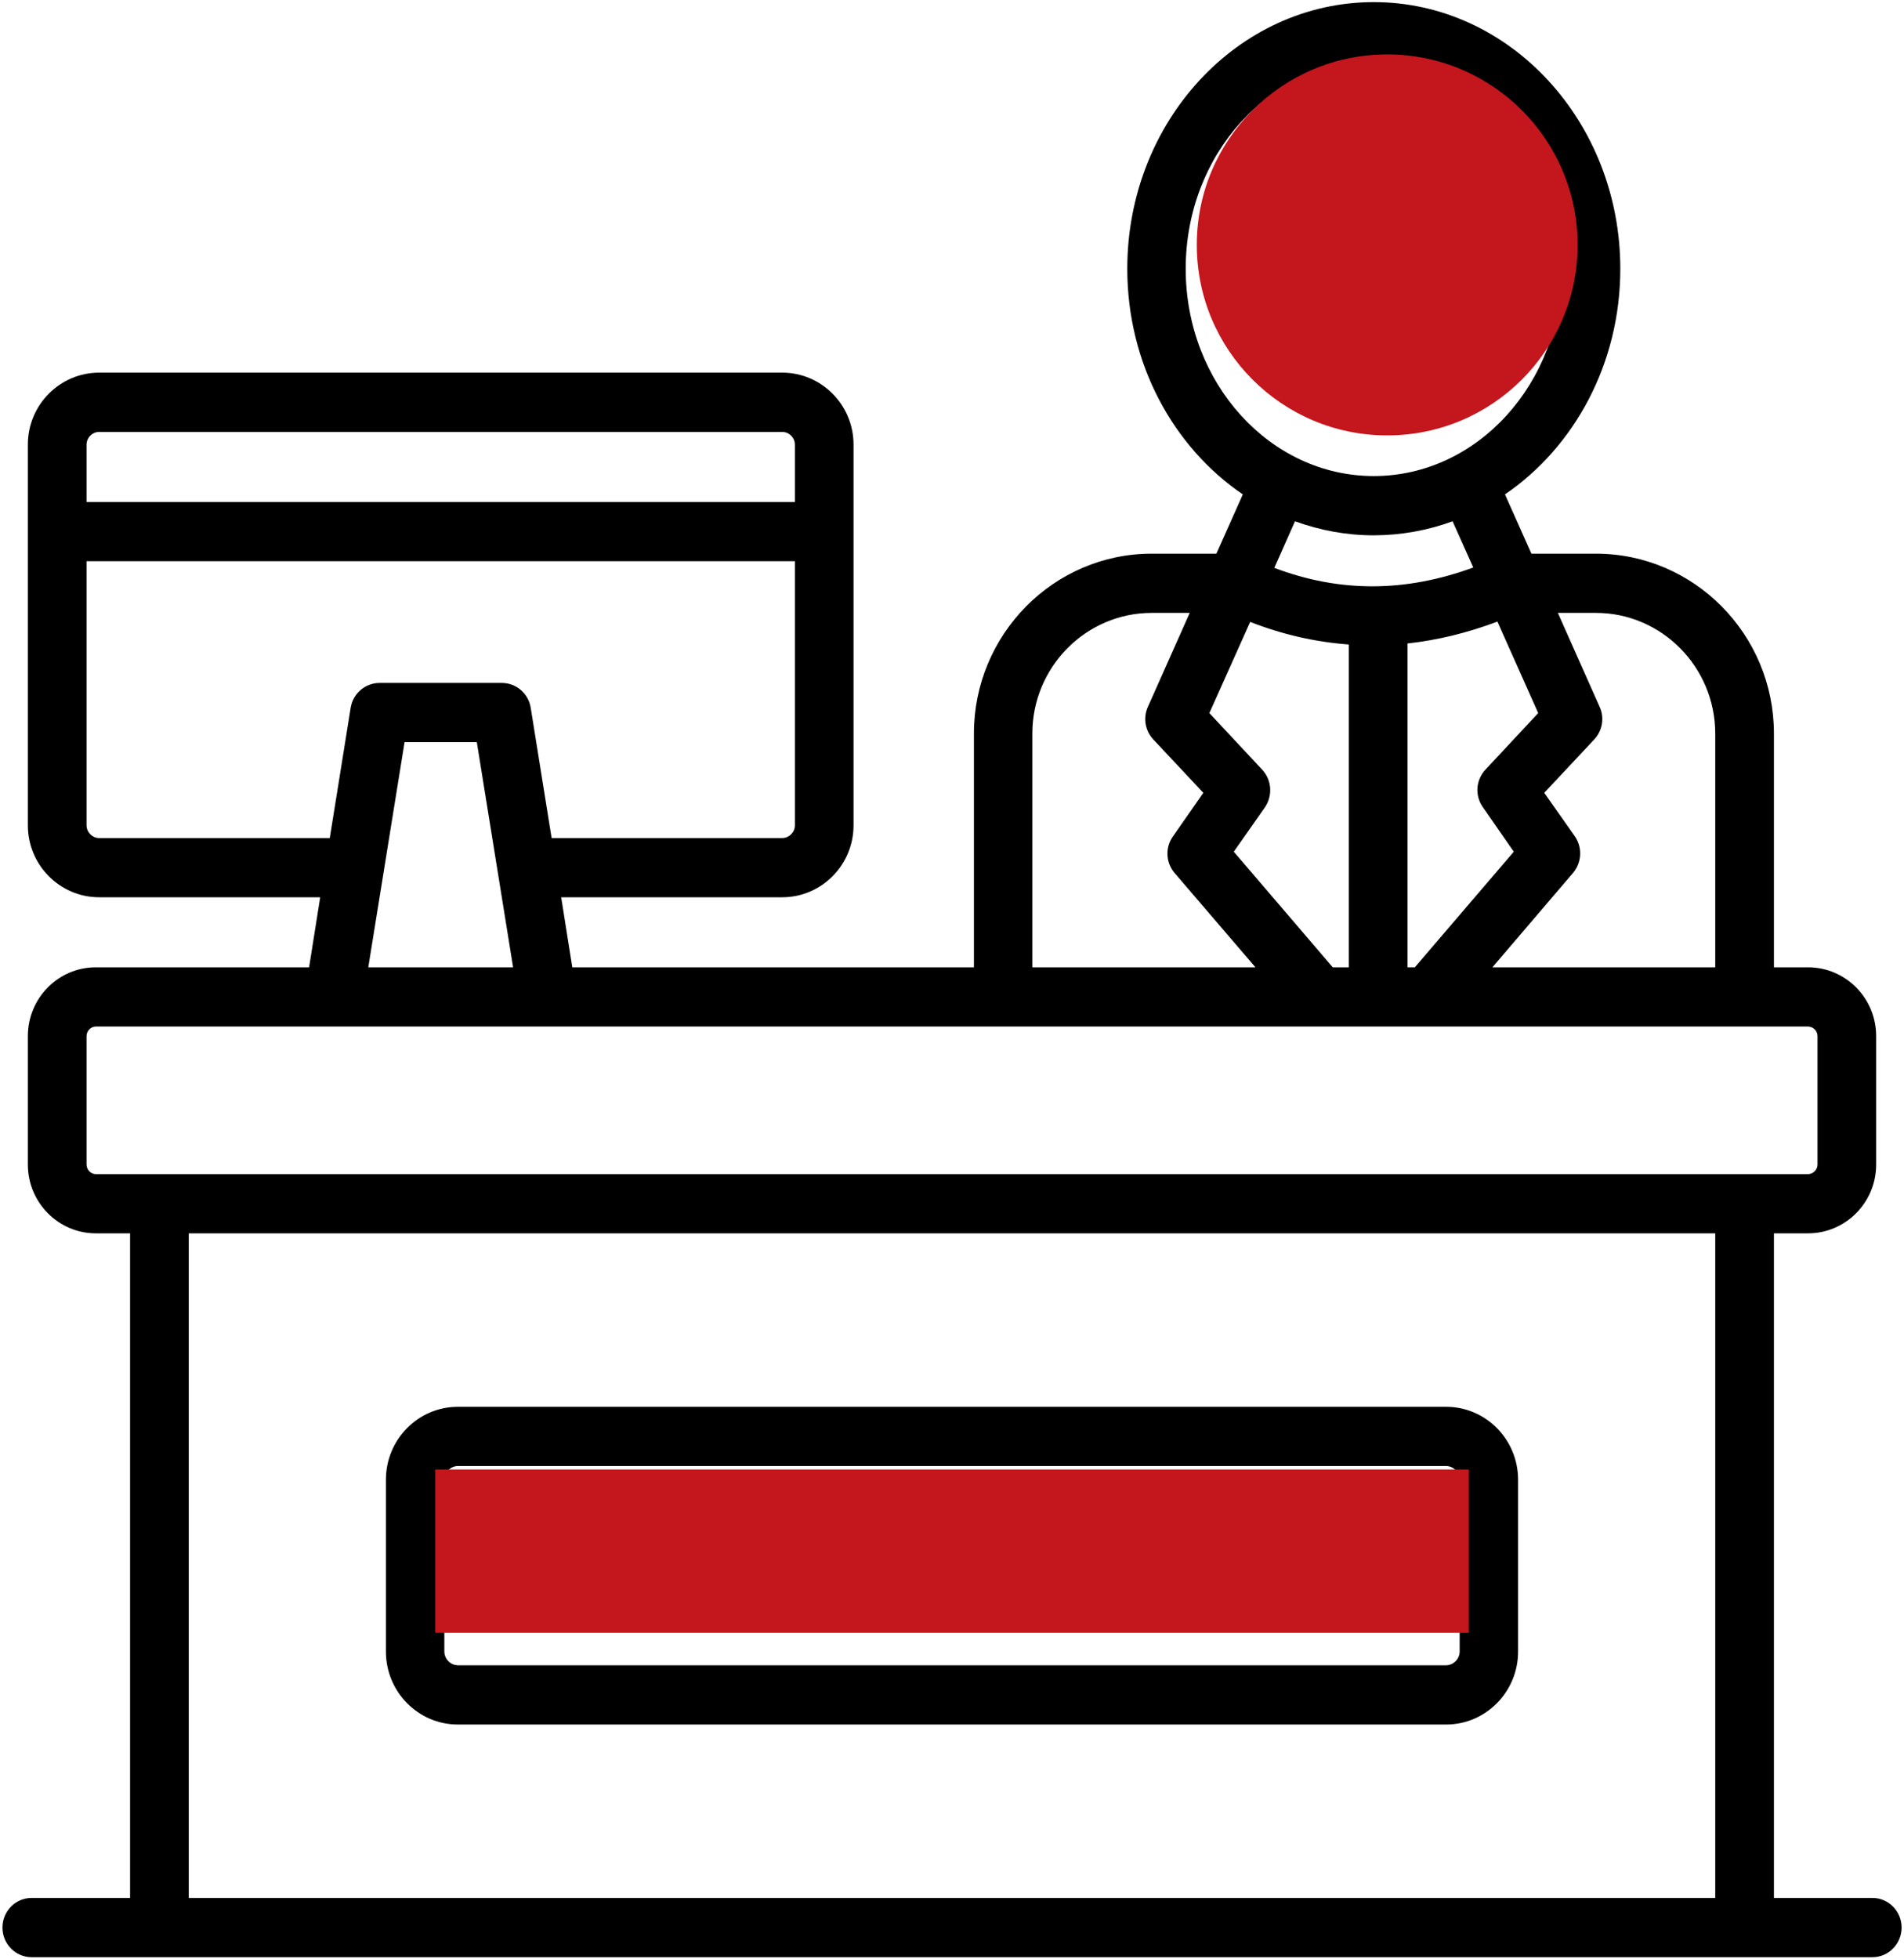
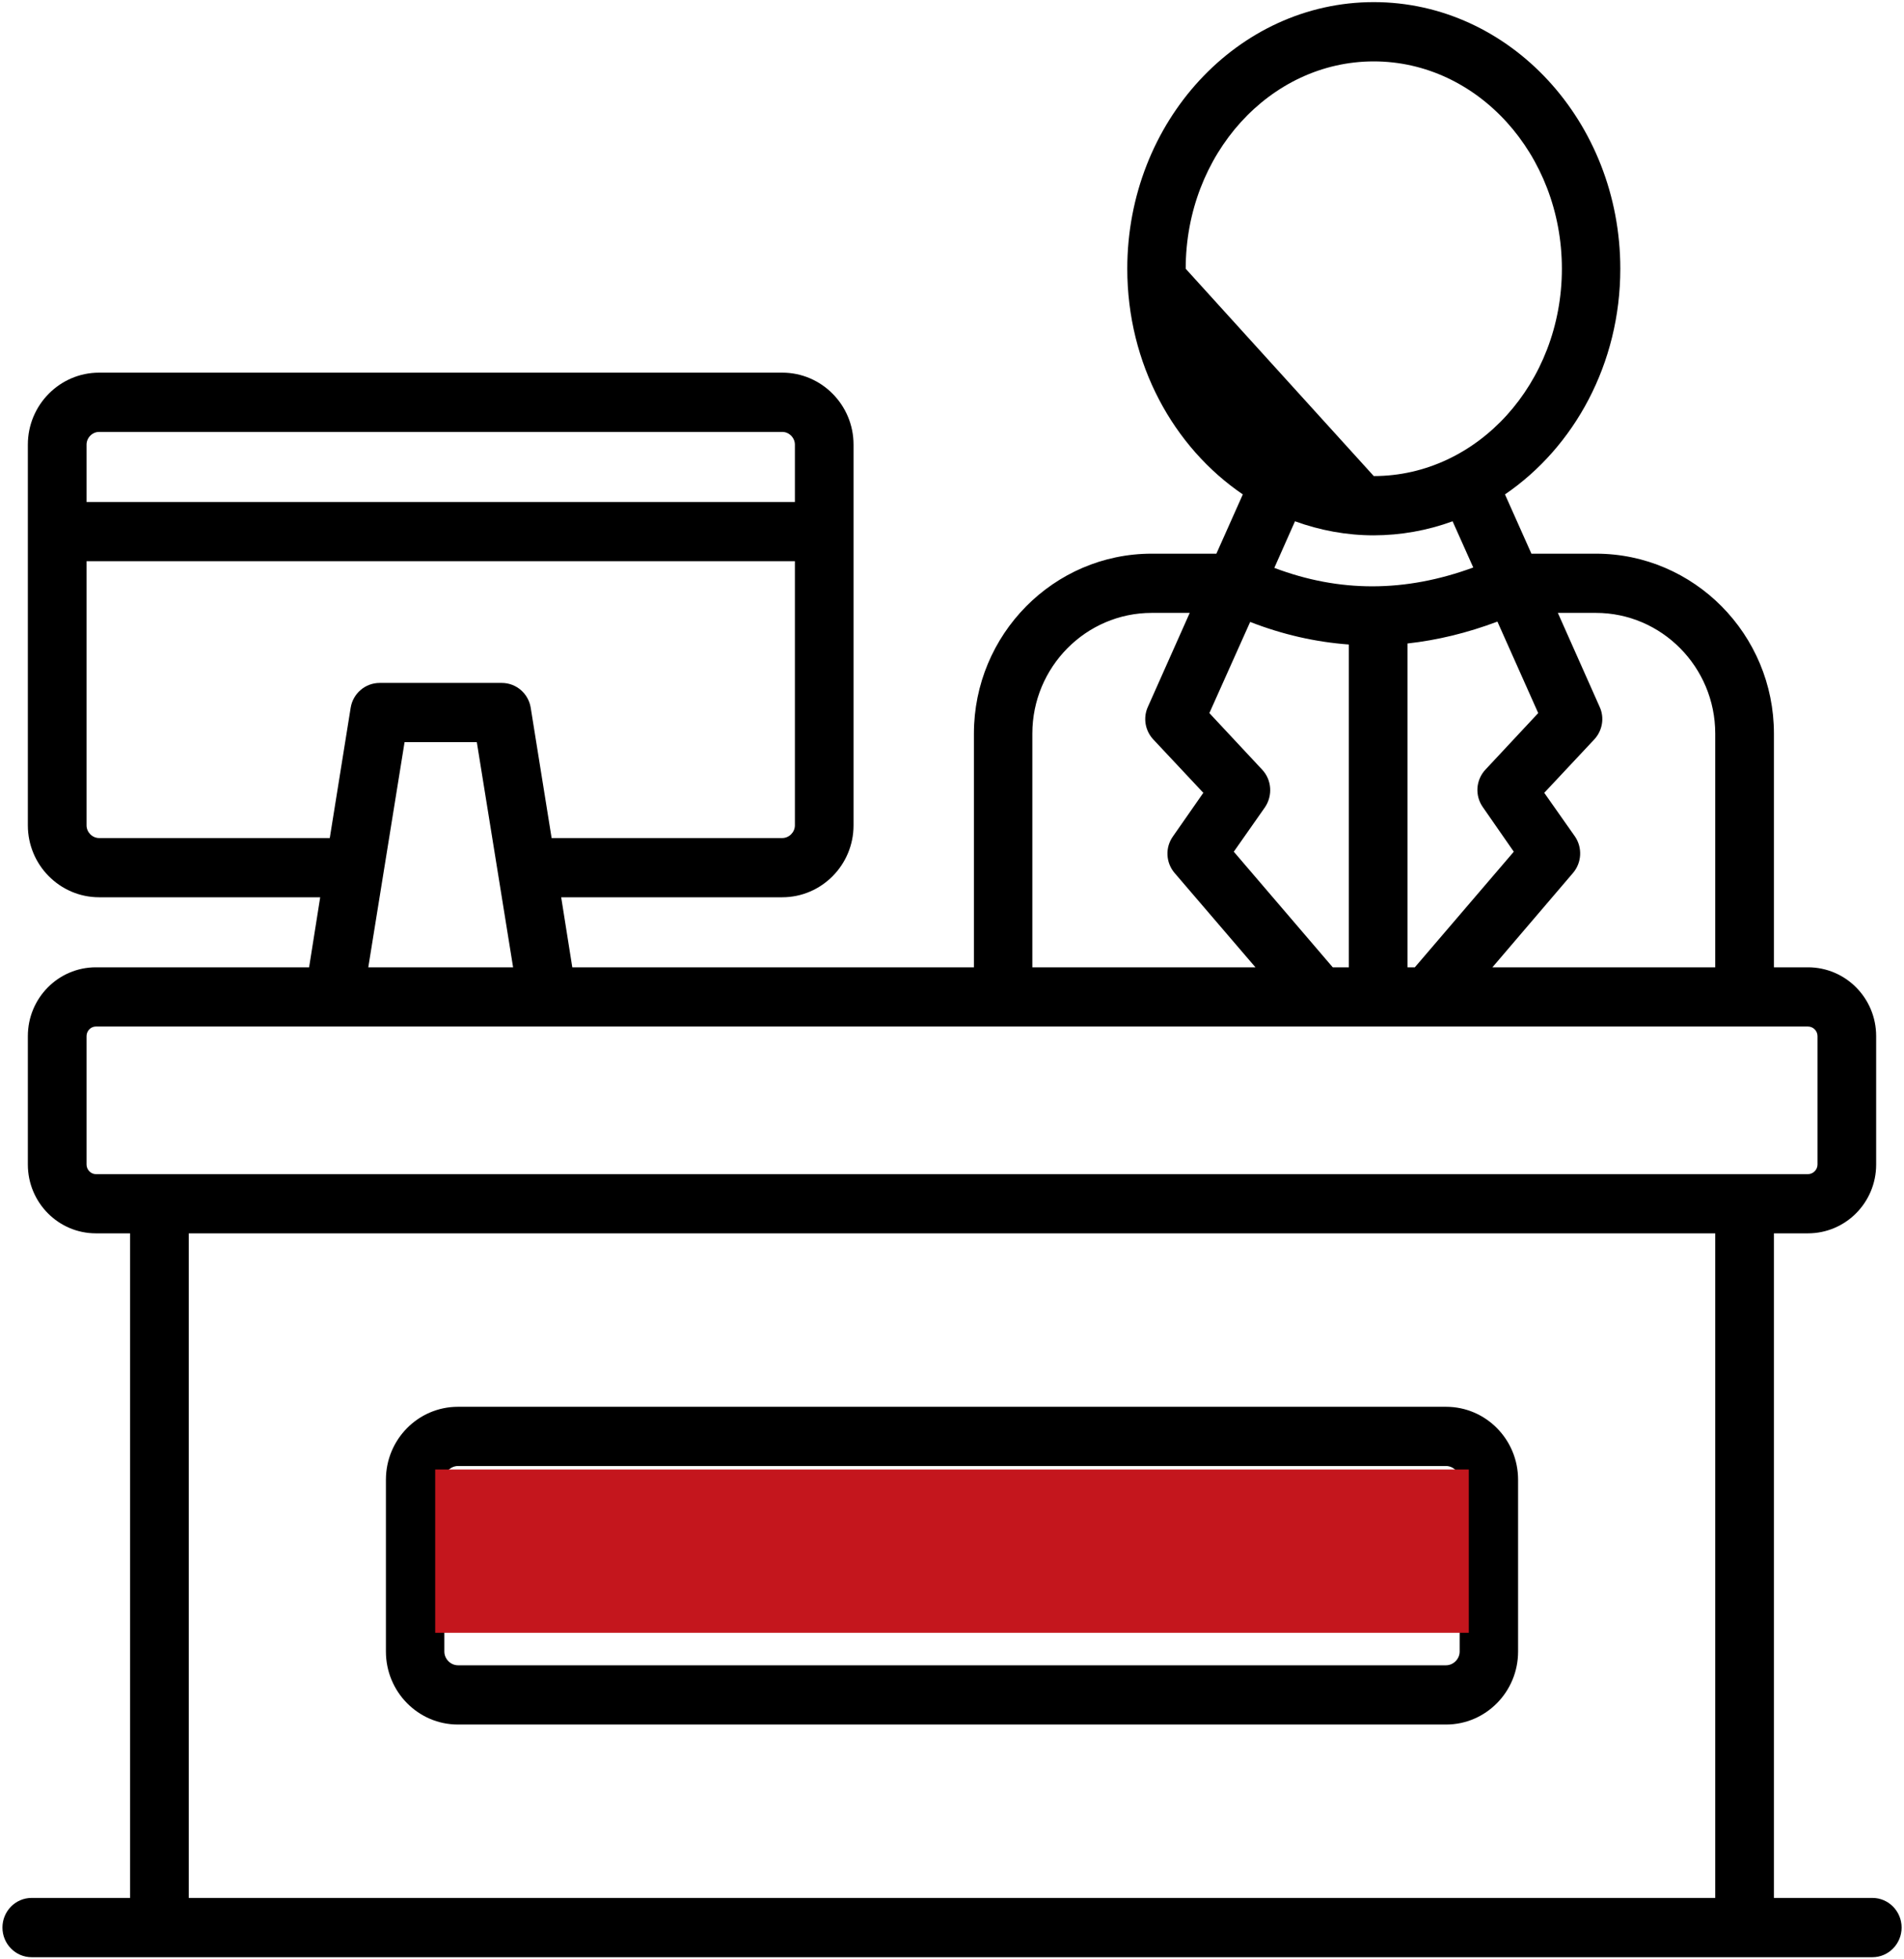
<svg xmlns="http://www.w3.org/2000/svg" width="35" height="36" viewBox="0 0 35 36" fill="none">
  <g clip-path="url(#clip0_3121_48)">
-     <path fill-rule="evenodd" clip-rule="evenodd" d="M3.47 22.661H31.53V34.872H3.47V22.661ZM1.591 21.397V19.037C1.591 18.941 1.669 18.861 1.762 18.861H33.234C33.331 18.861 33.41 18.941 33.41 19.037V21.397C33.41 21.492 33.331 21.573 33.234 21.573H1.762C1.669 21.573 1.591 21.492 1.591 21.397ZM7.437 13.636H8.765L9.432 17.773H6.77L7.437 13.636ZM1.822 15.398H6.062L6.446 13.005C6.488 12.741 6.715 12.548 6.979 12.548H9.224C9.488 12.548 9.714 12.741 9.756 13.005L10.14 15.398H14.38C14.505 15.398 14.612 15.291 14.612 15.165V10.311H1.591V15.165C1.591 15.291 1.697 15.398 1.822 15.398ZM1.822 7.936H14.38C14.505 7.936 14.612 8.043 14.612 8.169V9.223H1.591V8.169C1.591 8.043 1.697 7.936 1.822 7.936ZM18.977 13.479C18.977 12.256 19.963 11.261 21.171 11.261H21.87L21.101 12.987C21.009 13.188 21.05 13.424 21.198 13.584L22.12 14.567L21.56 15.37C21.49 15.469 21.455 15.589 21.461 15.71C21.467 15.832 21.513 15.948 21.592 16.04L23.078 17.773H18.977V13.479ZM25.253 9.836C25.747 9.835 26.238 9.748 26.702 9.578L27.082 10.427C25.832 10.886 24.624 10.888 23.425 10.434L23.805 9.578C24.263 9.744 24.749 9.836 25.253 9.836ZM21.796 4.938C21.796 2.836 23.346 1.128 25.253 1.128C27.16 1.128 28.711 2.836 28.711 4.938C28.711 7.038 27.16 8.747 25.253 8.747C23.346 8.747 21.796 7.038 21.796 4.938ZM27.526 11.421L28.276 13.102L27.304 14.143C27.219 14.234 27.168 14.353 27.159 14.478C27.151 14.604 27.186 14.728 27.258 14.83L27.827 15.649L26.008 17.773H25.874V11.823C26.42 11.763 26.971 11.63 27.526 11.421ZM24.499 17.773H24.795V11.842C24.184 11.797 23.578 11.66 22.981 11.427L22.231 13.102L23.203 14.143C23.379 14.331 23.397 14.619 23.254 14.831L22.68 15.649L24.499 17.773ZM31.53 13.479C31.53 12.256 30.544 11.261 29.336 11.261H28.637L29.405 12.987C29.498 13.188 29.456 13.424 29.308 13.584L28.387 14.567L28.952 15.37C29.091 15.574 29.077 15.851 28.915 16.04L27.434 17.773H31.53V13.479ZM34.419 34.872H32.609V22.661H33.234C33.928 22.661 34.488 22.094 34.488 21.397V19.037C34.488 18.339 33.928 17.773 33.234 17.773H32.609V13.479C32.609 11.656 31.141 10.173 29.336 10.173H28.151L27.665 9.084C28.938 8.216 29.785 6.683 29.785 4.938C29.785 2.236 27.753 0.039 25.253 0.039C22.754 0.039 20.722 2.236 20.722 4.938C20.722 6.683 21.569 8.216 22.846 9.084L22.36 10.173H21.171C19.37 10.173 17.903 11.656 17.903 13.479V17.773H10.52L10.316 16.486H14.38C15.102 16.486 15.69 15.893 15.69 15.165V8.169C15.69 7.44 15.102 6.847 14.38 6.847H1.822C1.1 6.847 0.512 7.44 0.512 8.169V15.165C0.512 15.893 1.1 16.486 1.822 16.486H5.886L5.682 17.773H1.762C1.072 17.773 0.512 18.339 0.512 19.037V21.397C0.512 22.094 1.072 22.661 1.762 22.661H2.391V34.872H0.582C0.285 34.872 0.045 35.116 0.045 35.416C0.045 35.717 0.285 35.961 0.582 35.961H34.419C34.715 35.961 34.956 35.717 34.956 35.416C34.956 35.116 34.715 34.872 34.419 34.872ZM26.832 30.345V27.188C26.832 27.051 26.716 26.936 26.582 26.936H8.418C8.284 26.936 8.168 27.051 8.168 27.188V30.345C8.168 30.482 8.284 30.597 8.418 30.597H26.582C26.716 30.597 26.832 30.482 26.832 30.345ZM26.582 25.848H8.418C7.687 25.848 7.094 26.448 7.094 27.188V30.345C7.094 31.085 7.687 31.686 8.418 31.686H26.582C27.313 31.686 27.906 31.085 27.906 30.345V27.188C27.906 26.448 27.313 25.848 26.582 25.848Z" fill="black" />
+     <path fill-rule="evenodd" clip-rule="evenodd" d="M3.47 22.661H31.53V34.872H3.47V22.661ZM1.591 21.397V19.037C1.591 18.941 1.669 18.861 1.762 18.861H33.234C33.331 18.861 33.41 18.941 33.41 19.037V21.397C33.41 21.492 33.331 21.573 33.234 21.573H1.762C1.669 21.573 1.591 21.492 1.591 21.397ZM7.437 13.636H8.765L9.432 17.773H6.77L7.437 13.636ZM1.822 15.398H6.062L6.446 13.005C6.488 12.741 6.715 12.548 6.979 12.548H9.224C9.488 12.548 9.714 12.741 9.756 13.005L10.14 15.398H14.38C14.505 15.398 14.612 15.291 14.612 15.165V10.311H1.591V15.165C1.591 15.291 1.697 15.398 1.822 15.398ZM1.822 7.936H14.38C14.505 7.936 14.612 8.043 14.612 8.169V9.223H1.591V8.169C1.591 8.043 1.697 7.936 1.822 7.936ZM18.977 13.479C18.977 12.256 19.963 11.261 21.171 11.261H21.87L21.101 12.987C21.009 13.188 21.05 13.424 21.198 13.584L22.12 14.567L21.56 15.37C21.49 15.469 21.455 15.589 21.461 15.71C21.467 15.832 21.513 15.948 21.592 16.04L23.078 17.773H18.977V13.479ZM25.253 9.836C25.747 9.835 26.238 9.748 26.702 9.578L27.082 10.427C25.832 10.886 24.624 10.888 23.425 10.434L23.805 9.578C24.263 9.744 24.749 9.836 25.253 9.836ZM21.796 4.938C21.796 2.836 23.346 1.128 25.253 1.128C27.16 1.128 28.711 2.836 28.711 4.938C28.711 7.038 27.16 8.747 25.253 8.747ZM27.526 11.421L28.276 13.102L27.304 14.143C27.219 14.234 27.168 14.353 27.159 14.478C27.151 14.604 27.186 14.728 27.258 14.83L27.827 15.649L26.008 17.773H25.874V11.823C26.42 11.763 26.971 11.63 27.526 11.421ZM24.499 17.773H24.795V11.842C24.184 11.797 23.578 11.66 22.981 11.427L22.231 13.102L23.203 14.143C23.379 14.331 23.397 14.619 23.254 14.831L22.68 15.649L24.499 17.773ZM31.53 13.479C31.53 12.256 30.544 11.261 29.336 11.261H28.637L29.405 12.987C29.498 13.188 29.456 13.424 29.308 13.584L28.387 14.567L28.952 15.37C29.091 15.574 29.077 15.851 28.915 16.04L27.434 17.773H31.53V13.479ZM34.419 34.872H32.609V22.661H33.234C33.928 22.661 34.488 22.094 34.488 21.397V19.037C34.488 18.339 33.928 17.773 33.234 17.773H32.609V13.479C32.609 11.656 31.141 10.173 29.336 10.173H28.151L27.665 9.084C28.938 8.216 29.785 6.683 29.785 4.938C29.785 2.236 27.753 0.039 25.253 0.039C22.754 0.039 20.722 2.236 20.722 4.938C20.722 6.683 21.569 8.216 22.846 9.084L22.36 10.173H21.171C19.37 10.173 17.903 11.656 17.903 13.479V17.773H10.52L10.316 16.486H14.38C15.102 16.486 15.69 15.893 15.69 15.165V8.169C15.69 7.44 15.102 6.847 14.38 6.847H1.822C1.1 6.847 0.512 7.44 0.512 8.169V15.165C0.512 15.893 1.1 16.486 1.822 16.486H5.886L5.682 17.773H1.762C1.072 17.773 0.512 18.339 0.512 19.037V21.397C0.512 22.094 1.072 22.661 1.762 22.661H2.391V34.872H0.582C0.285 34.872 0.045 35.116 0.045 35.416C0.045 35.717 0.285 35.961 0.582 35.961H34.419C34.715 35.961 34.956 35.717 34.956 35.416C34.956 35.116 34.715 34.872 34.419 34.872ZM26.832 30.345V27.188C26.832 27.051 26.716 26.936 26.582 26.936H8.418C8.284 26.936 8.168 27.051 8.168 27.188V30.345C8.168 30.482 8.284 30.597 8.418 30.597H26.582C26.716 30.597 26.832 30.482 26.832 30.345ZM26.582 25.848H8.418C7.687 25.848 7.094 26.448 7.094 27.188V30.345C7.094 31.085 7.687 31.686 8.418 31.686H26.582C27.313 31.686 27.906 31.085 27.906 30.345V27.188C27.906 26.448 27.313 25.848 26.582 25.848Z" fill="black" />
    <rect x="8" y="27" width="19" height="3" fill="#C4161D" />
-     <circle cx="25.5" cy="4.5" r="3.5" fill="#C4161D" />
  </g>
  <defs>
    <clipPath id="clip0_3121_48">
      <rect width="35" height="36" fill="white" />
    </clipPath>
  </defs>
</svg>